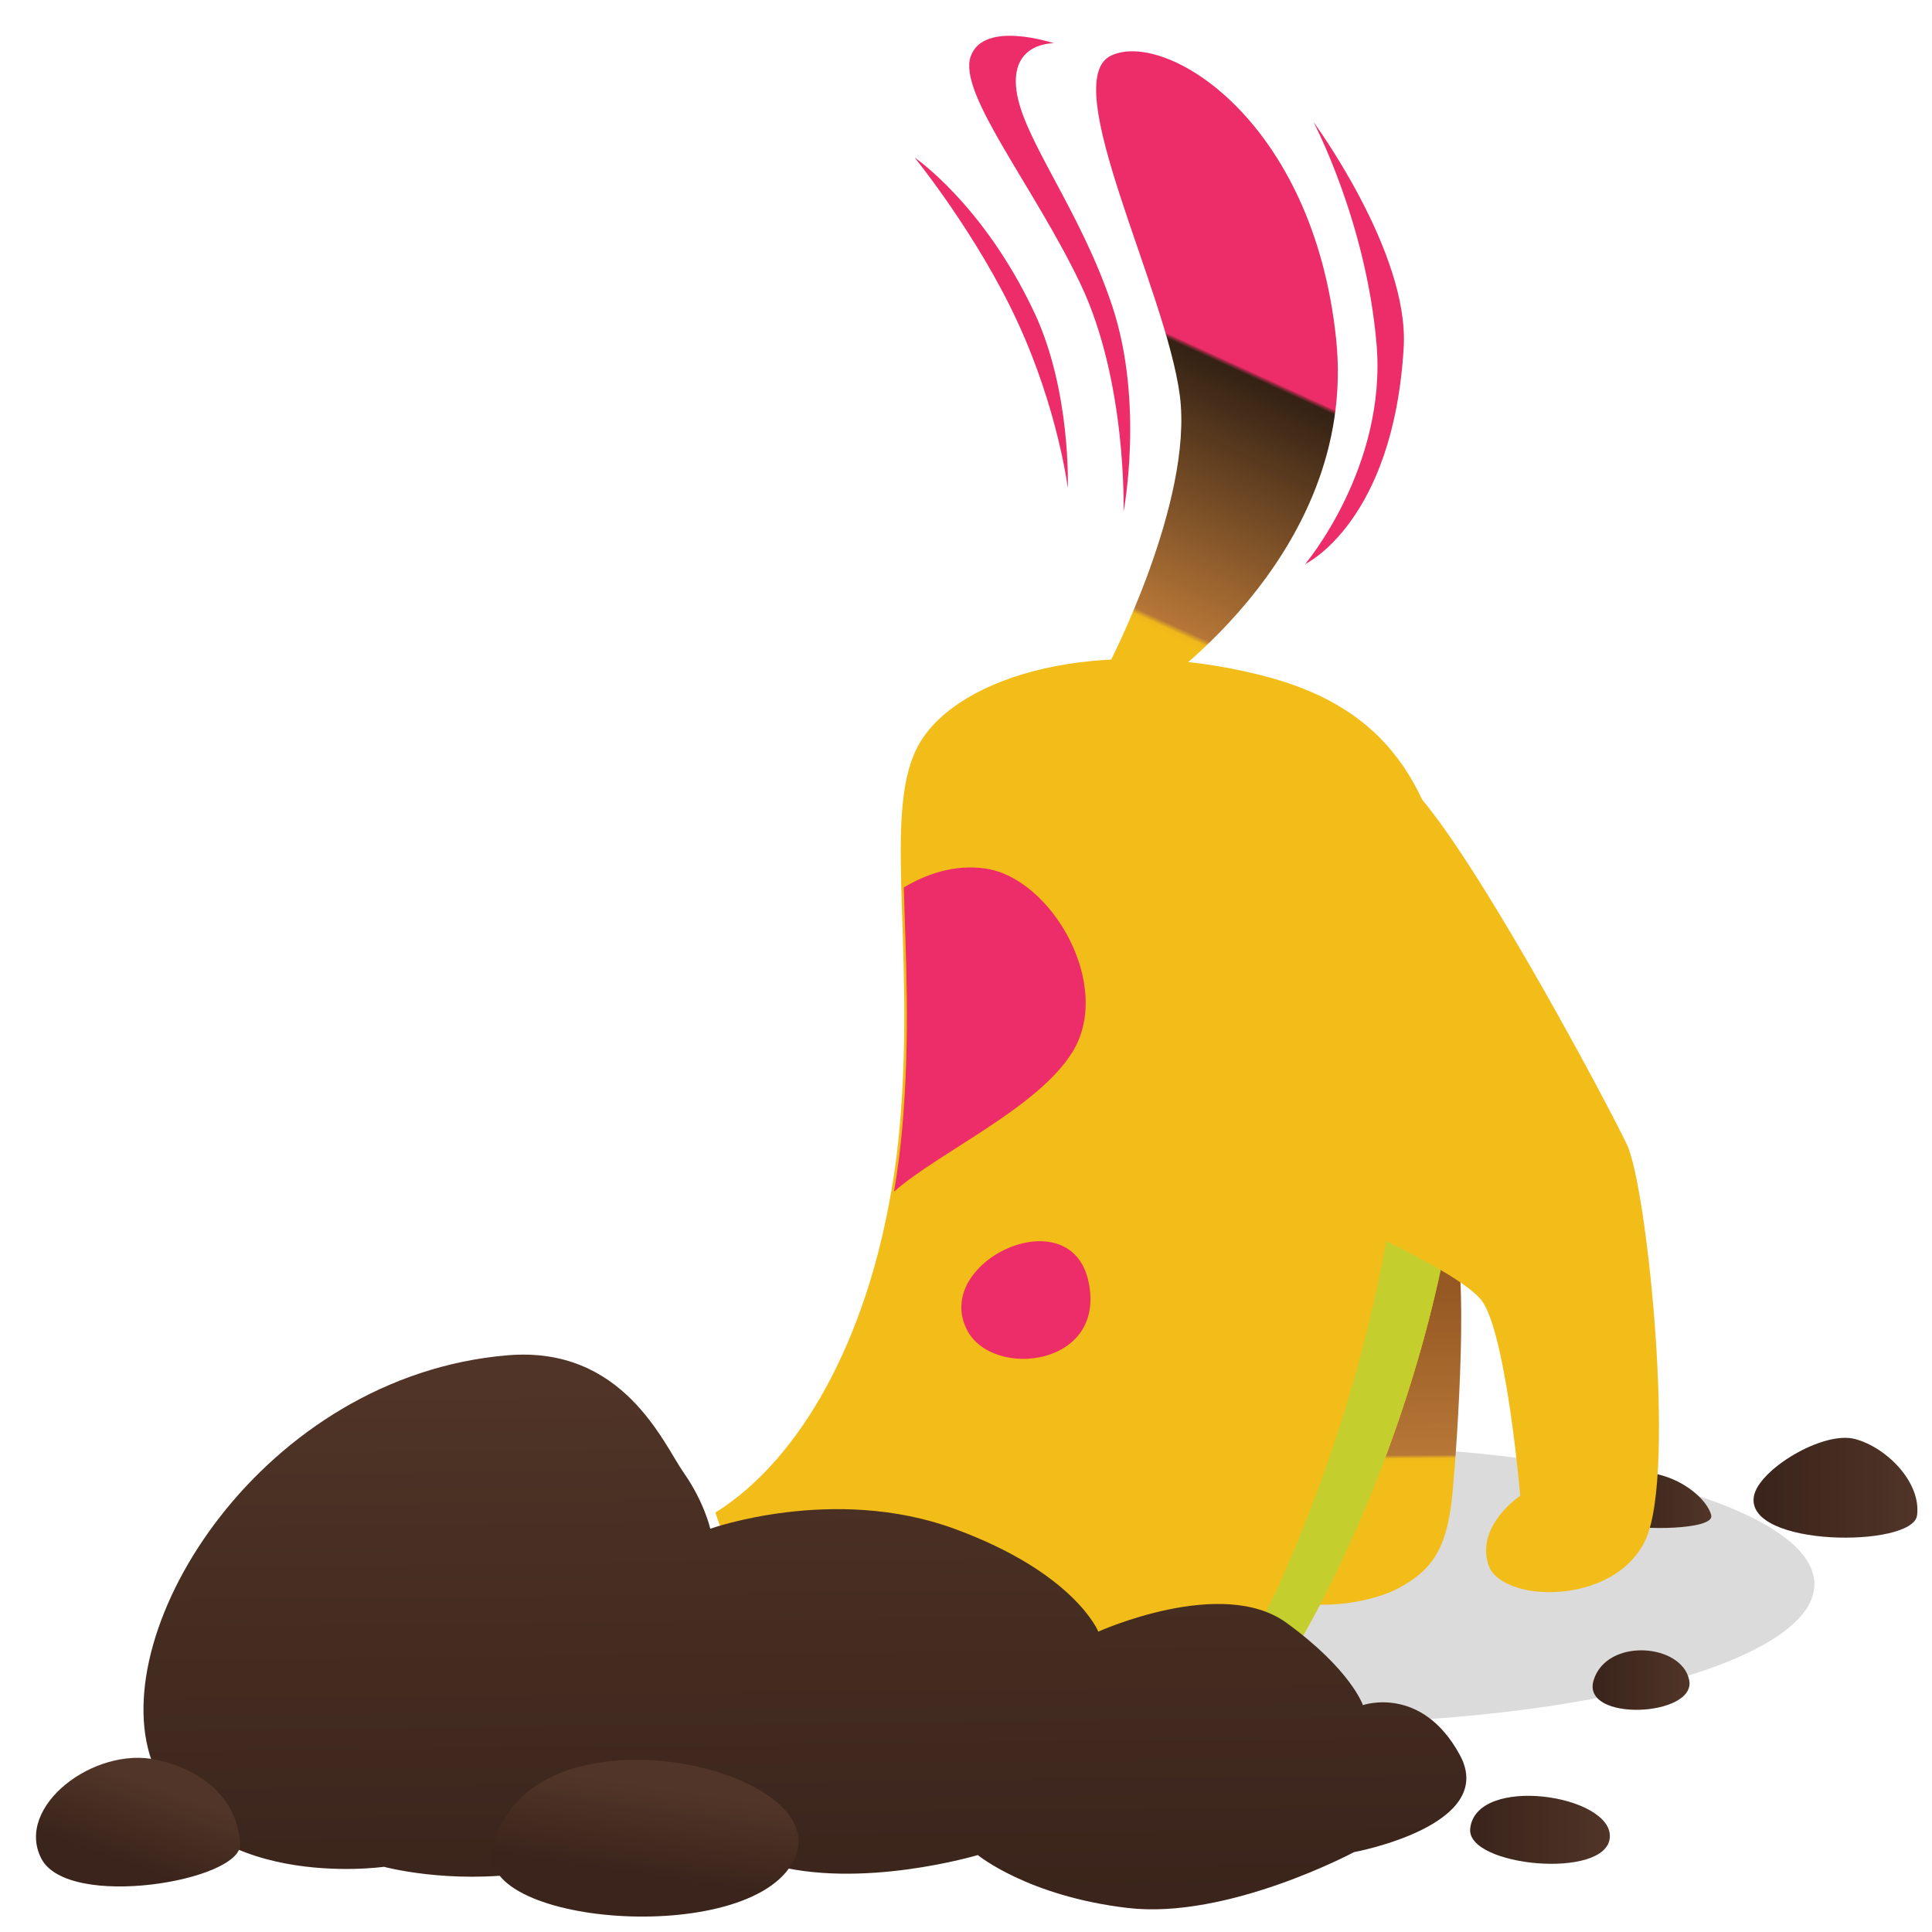
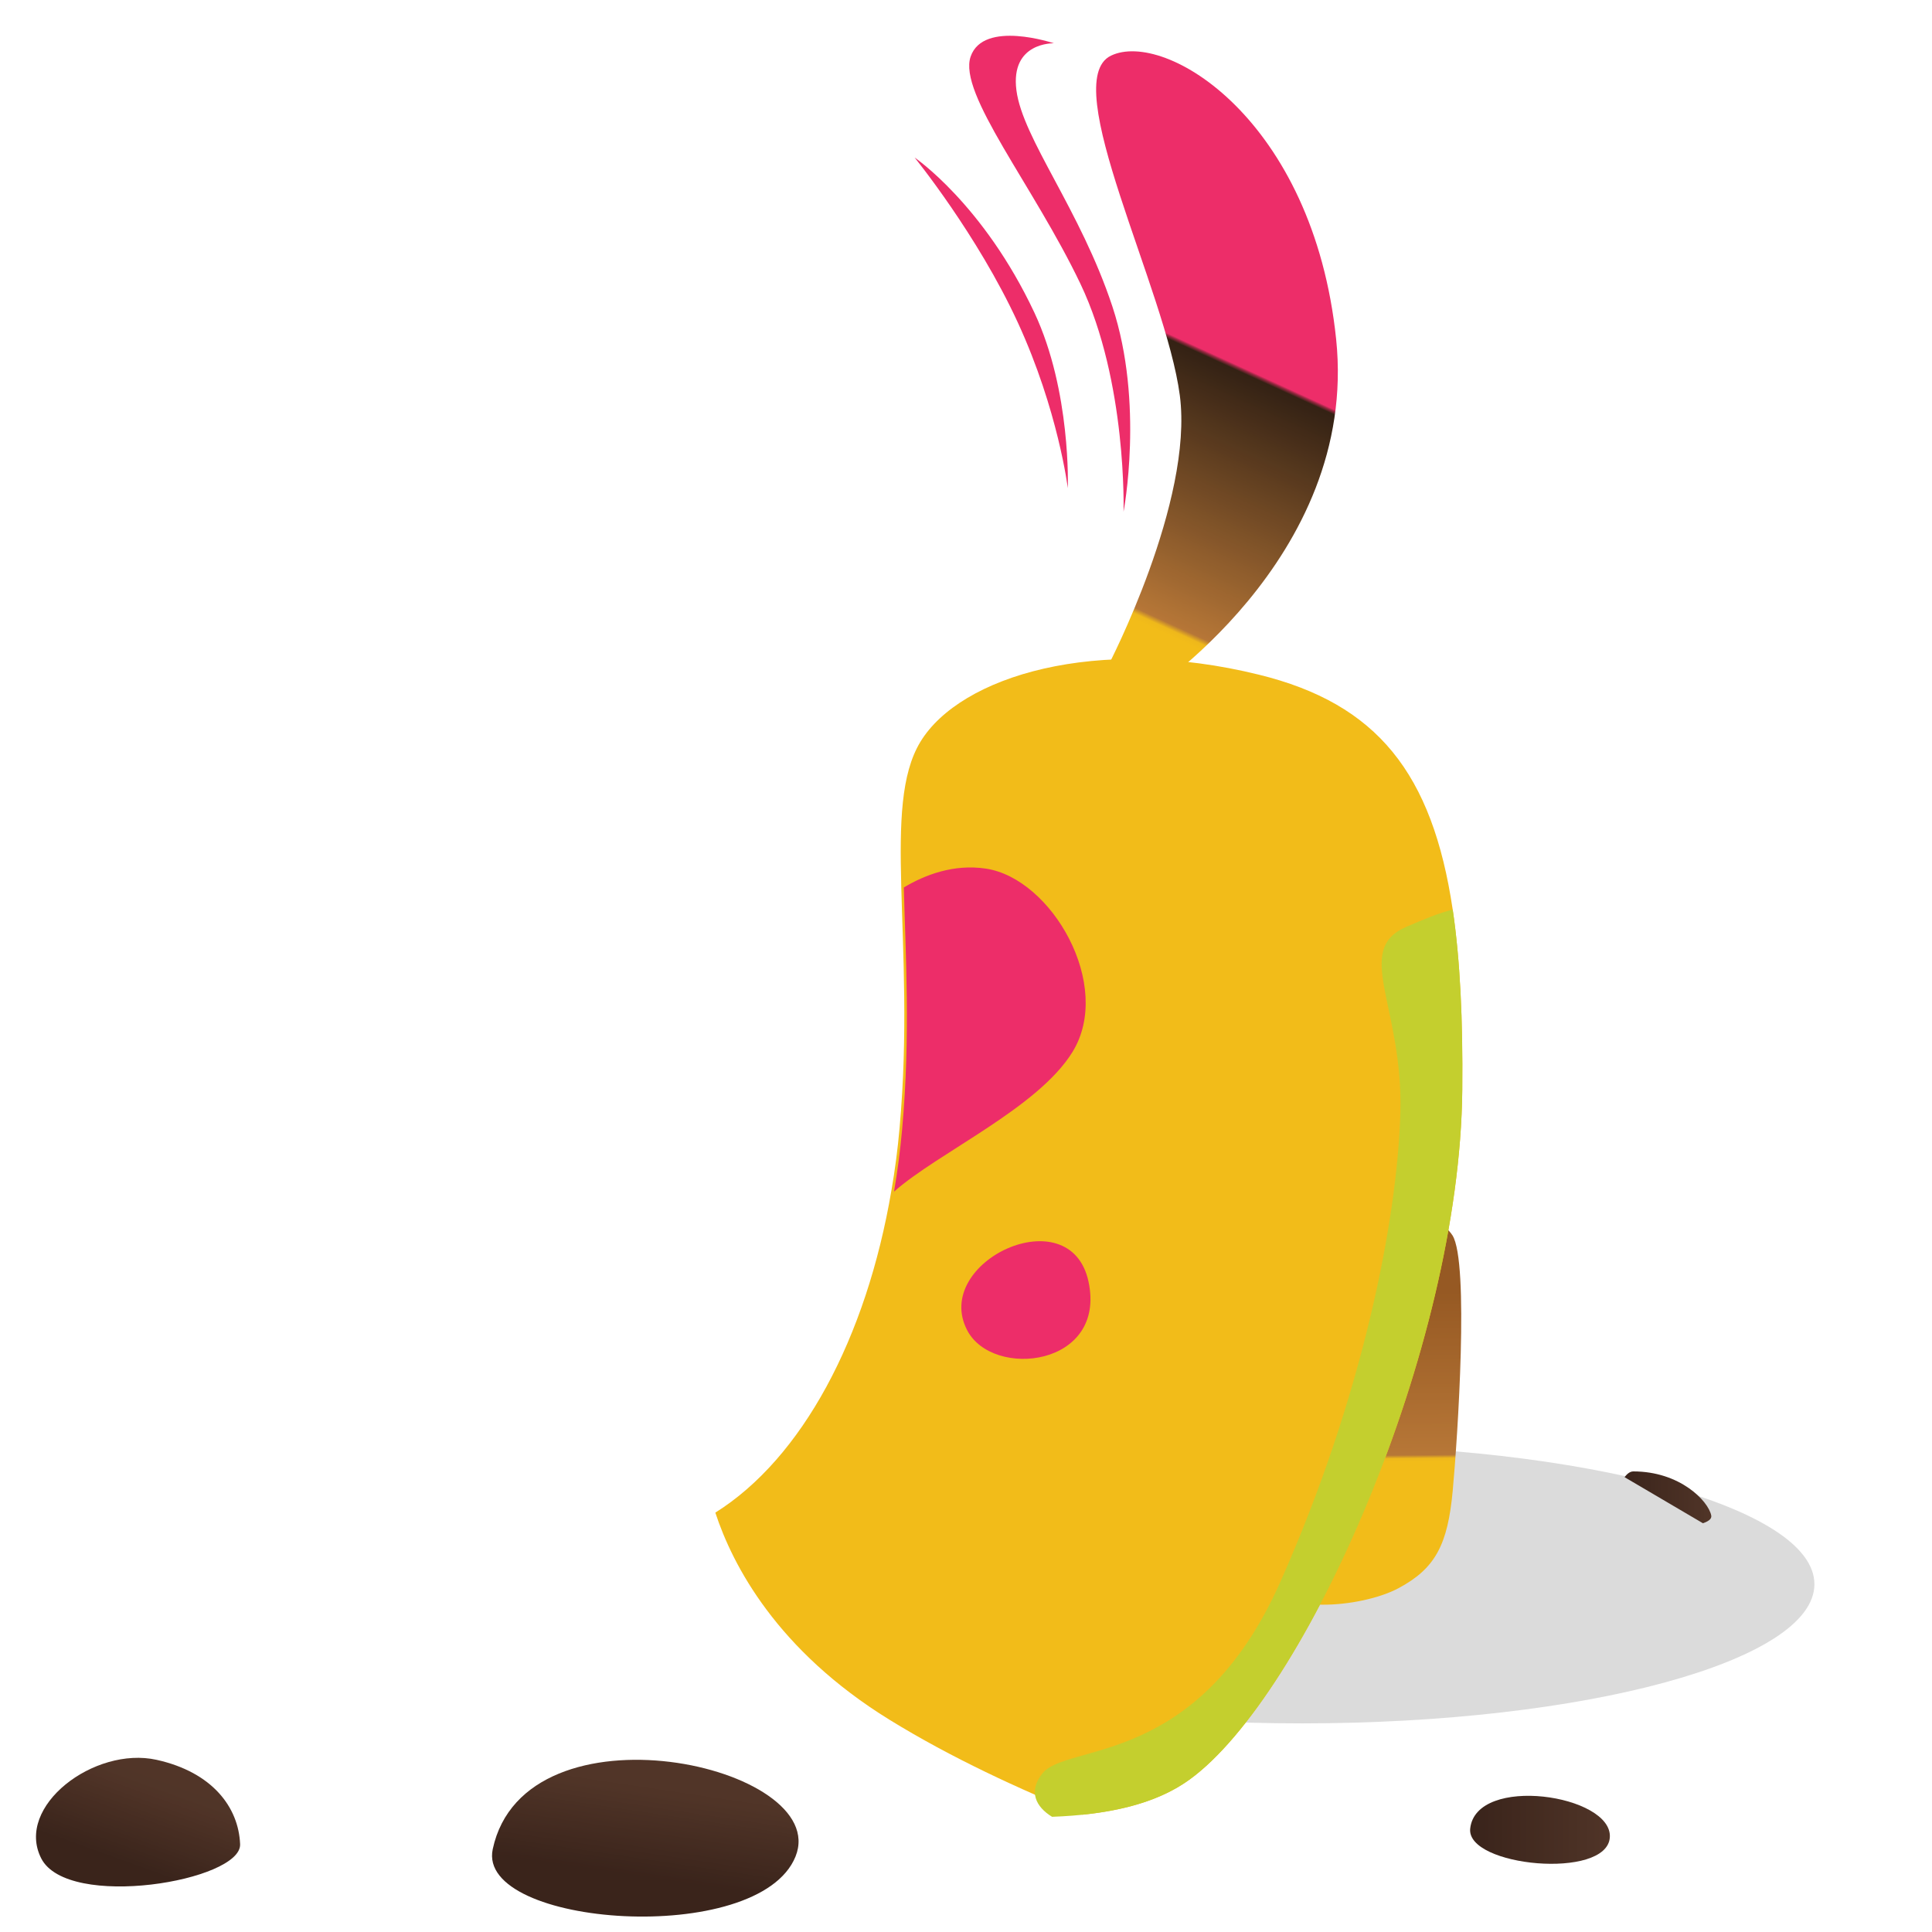
<svg xmlns="http://www.w3.org/2000/svg" width="1080" zoomAndPan="magnify" viewBox="0 0 810 810" height="1080" preserveAspectRatio="xMidYMid meet" version="1.0">
  <defs>
    <clipPath id="84e78607bb">
-       <path d="M 677 616.895 L 718 616.895 L 718 641 L 677 641 Z M 677 616.895 " clip-rule="nonzero" />
+       <path d="M 677 616.895 L 718 616.895 L 718 641 Z M 677 616.895 " clip-rule="nonzero" />
    </clipPath>
    <clipPath id="187e67f57b">
      <path d="M 684.789 616.895 C 704.246 616.895 716.219 629.223 717.449 635.387 C 718.68 641.547 686.637 641.547 680.477 639.082 C 674.312 636.617 678.625 616.895 684.789 616.895 Z M 684.789 616.895 " clip-rule="nonzero" />
    </clipPath>
    <clipPath id="6284c22ed2">
      <path d="M 684.789 616.895 C 704.246 616.895 716.219 629.223 717.449 635.387 C 718.68 641.547 686.637 641.547 680.477 639.082 C 674.312 636.617 678.625 616.895 684.789 616.895 " clip-rule="nonzero" />
    </clipPath>
    <linearGradient x1="-0.013" gradientTransform="matrix(40.001, 0, 0, 40.001, 677.482, 628.759)" y1="0" x2="1.021" gradientUnits="userSpaceOnUse" y2="0" id="93d096e9b9">
      <stop stop-opacity="1" stop-color="rgb(22.699%, 14.099%, 10.599%)" offset="0" />
      <stop stop-opacity="1" stop-color="rgb(22.852%, 14.252%, 10.751%)" offset="0.062" />
      <stop stop-opacity="1" stop-color="rgb(23.192%, 14.452%, 10.951%)" offset="0.094" />
      <stop stop-opacity="1" stop-color="rgb(23.564%, 14.622%, 10.999%)" offset="0.125" />
      <stop stop-opacity="1" stop-color="rgb(23.824%, 14.822%, 11.108%)" offset="0.156" />
      <stop stop-opacity="1" stop-color="rgb(23.997%, 14.996%, 11.31%)" offset="0.188" />
      <stop stop-opacity="1" stop-color="rgb(24.283%, 15.283%, 11.485%)" offset="0.219" />
      <stop stop-opacity="1" stop-color="rgb(24.657%, 15.585%, 11.685%)" offset="0.25" />
      <stop stop-opacity="1" stop-color="rgb(25.026%, 15.755%, 11.855%)" offset="0.281" />
      <stop stop-opacity="1" stop-color="rgb(25.354%, 15.955%, 12.054%)" offset="0.312" />
      <stop stop-opacity="1" stop-color="rgb(25.531%, 16.13%, 12.222%)" offset="0.344" />
      <stop stop-opacity="1" stop-color="rgb(25.749%, 16.35%, 12.373%)" offset="0.375" />
      <stop stop-opacity="1" stop-color="rgb(26.118%, 16.718%, 12.5%)" offset="0.406" />
      <stop stop-opacity="1" stop-color="rgb(26.489%, 16.899%, 12.689%)" offset="0.438" />
      <stop stop-opacity="1" stop-color="rgb(26.865%, 17.076%, 12.888%)" offset="0.469" />
      <stop stop-opacity="1" stop-color="rgb(27.077%, 17.276%, 12.9%)" offset="0.5" />
      <stop stop-opacity="1" stop-color="rgb(27.248%, 17.41%, 13.048%)" offset="0.531" />
      <stop stop-opacity="1" stop-color="rgb(27.548%, 17.694%, 13.248%)" offset="0.562" />
      <stop stop-opacity="1" stop-color="rgb(27.872%, 17.934%, 13.422%)" offset="0.594" />
      <stop stop-opacity="1" stop-color="rgb(28.232%, 18.109%, 13.622%)" offset="0.625" />
      <stop stop-opacity="1" stop-color="rgb(28.51%, 18.309%, 13.794%)" offset="0.656" />
      <stop stop-opacity="1" stop-color="rgb(28.679%, 18.478%, 13.994%)" offset="0.688" />
      <stop stop-opacity="1" stop-color="rgb(28.947%, 18.747%, 14.168%)" offset="0.719" />
      <stop stop-opacity="1" stop-color="rgb(29.324%, 19.067%, 14.368%)" offset="0.75" />
      <stop stop-opacity="1" stop-color="rgb(29.698%, 19.241%, 14.542%)" offset="0.781" />
      <stop stop-opacity="1" stop-color="rgb(30.042%, 19.443%, 14.742%)" offset="0.812" />
      <stop stop-opacity="1" stop-color="rgb(30.212%, 19.614%, 14.899%)" offset="0.844" />
      <stop stop-opacity="1" stop-color="rgb(30.415%, 19.815%, 14.9%)" offset="0.875" />
      <stop stop-opacity="1" stop-color="rgb(30.791%, 20.19%, 15.091%)" offset="0.906" />
      <stop stop-opacity="1" stop-color="rgb(31.161%, 20.389%, 15.289%)" offset="0.938" />
      <stop stop-opacity="1" stop-color="rgb(31.451%, 20.479%, 15.379%)" offset="0.969" />
      <stop stop-opacity="1" stop-color="rgb(31.653%, 20.653%, 15.552%)" offset="1" />
    </linearGradient>
    <clipPath id="52e19d4de4">
      <path d="M 508 494.652 L 612.934 494.652 L 612.934 672.926 L 508 672.926 Z M 508 494.652 " clip-rule="nonzero" />
    </clipPath>
    <clipPath id="78351e06ac">
      <path d="M 508.043 528.539 C 508.18 529.77 540.84 552.656 545.574 565.777 C 550.312 578.898 549.281 637.699 549.281 637.699 C 549.281 637.699 529.074 645.684 531.629 661.523 C 534.18 677.363 570.617 674.215 586.242 665.902 C 601.867 657.59 606.973 647.527 609.062 624.98 C 611.148 602.441 615.973 529.18 608.969 517.957 C 601.957 506.738 562.648 494.902 560.562 494.719 C 558.477 494.535 508.043 528.539 508.043 528.539 Z M 508.043 528.539 " clip-rule="nonzero" />
    </clipPath>
    <clipPath id="929730b10b">
      <path d="M 508.043 528.539 C 508.18 529.77 540.84 552.656 545.574 565.777 C 550.312 578.898 549.281 637.699 549.281 637.699 C 549.281 637.699 529.074 645.684 531.629 661.523 C 534.18 677.363 570.617 674.215 586.242 665.902 C 601.867 657.59 606.973 647.527 609.062 624.98 C 611.148 602.441 615.973 529.18 608.969 517.957 C 601.957 506.738 562.648 494.902 560.562 494.719 C 558.477 494.535 508.043 528.539 508.043 528.539 " clip-rule="nonzero" />
    </clipPath>
    <clipPath id="5a58a777bb">
      <path d="M 508.055 678.414 L 617.754 677.344 L 615.965 493.48 L 506.262 494.551 Z M 508.055 678.414 " clip-rule="nonzero" />
    </clipPath>
    <linearGradient x1="-0.891" gradientTransform="matrix(-0.669, -68.735, 68.735, -0.669, 561.046, 612.182)" y1="0" x2="1.717" gradientUnits="userSpaceOnUse" y2="0" id="74803896cc">
      <stop stop-opacity="1" stop-color="rgb(94.899%, 73.7%, 9.799%)" offset="0" />
      <stop stop-opacity="1" stop-color="rgb(94.899%, 73.7%, 9.799%)" offset="0.25" />
      <stop stop-opacity="1" stop-color="rgb(94.899%, 73.7%, 9.799%)" offset="0.312" />
      <stop stop-opacity="1" stop-color="rgb(94.899%, 73.7%, 9.799%)" offset="0.328" />
      <stop stop-opacity="1" stop-color="rgb(94.899%, 73.7%, 9.799%)" offset="0.336" />
      <stop stop-opacity="1" stop-color="rgb(94.205%, 72.902%, 10.147%)" offset="0.34" />
      <stop stop-opacity="1" stop-color="rgb(93.51%, 72.104%, 10.497%)" offset="0.344" />
      <stop stop-opacity="1" stop-color="rgb(82.454%, 59.399%, 16.045%)" offset="0.348" />
      <stop stop-opacity="1" stop-color="rgb(71.399%, 46.695%, 21.594%)" offset="0.352" />
      <stop stop-opacity="1" stop-color="rgb(71.399%, 46.504%, 21.404%)" offset="0.359" />
      <stop stop-opacity="1" stop-color="rgb(71.216%, 46.123%, 21.207%)" offset="0.367" />
      <stop stop-opacity="1" stop-color="rgb(70.842%, 45.917%, 21.025%)" offset="0.375" />
      <stop stop-opacity="1" stop-color="rgb(70.625%, 45.712%, 20.825%)" offset="0.383" />
      <stop stop-opacity="1" stop-color="rgb(70.419%, 45.332%, 20.799%)" offset="0.391" />
      <stop stop-opacity="1" stop-color="rgb(70.05%, 45.119%, 20.628%)" offset="0.398" />
      <stop stop-opacity="1" stop-color="rgb(69.829%, 44.939%, 20.428%)" offset="0.406" />
      <stop stop-opacity="1" stop-color="rgb(69.649%, 44.739%, 20.248%)" offset="0.414" />
      <stop stop-opacity="1" stop-color="rgb(69.307%, 44.557%, 20.049%)" offset="0.422" />
      <stop stop-opacity="1" stop-color="rgb(69.057%, 44.208%, 20%)" offset="0.426" />
      <stop stop-opacity="1" stop-color="rgb(68.999%, 43.999%, 20%)" offset="0.43" />
      <stop stop-opacity="1" stop-color="rgb(68.852%, 43.948%, 19.852%)" offset="0.438" />
      <stop stop-opacity="1" stop-color="rgb(68.515%, 43.762%, 19.652%)" offset="0.445" />
      <stop stop-opacity="1" stop-color="rgb(68.262%, 43.434%, 19.472%)" offset="0.453" />
      <stop stop-opacity="1" stop-color="rgb(68.08%, 43.172%, 19.27%)" offset="0.461" />
      <stop stop-opacity="1" stop-color="rgb(67.787%, 42.975%, 19.073%)" offset="0.469" />
      <stop stop-opacity="1" stop-color="rgb(67.432%, 42.682%, 18.874%)" offset="0.477" />
      <stop stop-opacity="1" stop-color="rgb(67.174%, 42.456%, 18.799%)" offset="0.484" />
      <stop stop-opacity="1" stop-color="rgb(66.994%, 42.294%, 18.694%)" offset="0.492" />
      <stop stop-opacity="1" stop-color="rgb(66.698%, 42.094%, 18.494%)" offset="0.5" />
      <stop stop-opacity="1" stop-color="rgb(66.403%, 41.901%, 18.3%)" offset="0.508" />
      <stop stop-opacity="1" stop-color="rgb(66.197%, 41.6%, 18.1%)" offset="0.512" />
      <stop stop-opacity="1" stop-color="rgb(66.096%, 41.397%, 17.999%)" offset="0.516" />
      <stop stop-opacity="1" stop-color="rgb(65.906%, 41.298%, 17.908%)" offset="0.523" />
      <stop stop-opacity="1" stop-color="rgb(65.607%, 41.116%, 17.708%)" offset="0.531" />
      <stop stop-opacity="1" stop-color="rgb(65.427%, 40.843%, 17.599%)" offset="0.539" />
      <stop stop-opacity="1" stop-color="rgb(65.163%, 40.526%, 17.552%)" offset="0.547" />
      <stop stop-opacity="1" stop-color="rgb(64.836%, 40.338%, 17.401%)" offset="0.555" />
      <stop stop-opacity="1" stop-color="rgb(64.63%, 40.138%, 17.23%)" offset="0.562" />
      <stop stop-opacity="1" stop-color="rgb(64.371%, 39.94%, 17.03%)" offset="0.57" />
      <stop stop-opacity="1" stop-color="rgb(63.989%, 39.69%, 16.899%)" offset="0.578" />
      <stop stop-opacity="1" stop-color="rgb(63.649%, 39.349%, 16.858%)" offset="0.586" />
      <stop stop-opacity="1" stop-color="rgb(63.464%, 39.165%, 16.658%)" offset="0.594" />
      <stop stop-opacity="1" stop-color="rgb(63.217%, 38.918%, 16.452%)" offset="0.598" />
      <stop stop-opacity="1" stop-color="rgb(63.007%, 38.707%, 16.406%)" offset="0.602" />
      <stop stop-opacity="1" stop-color="rgb(62.852%, 38.553%, 16.252%)" offset="0.609" />
      <stop stop-opacity="1" stop-color="rgb(62.679%, 38.371%, 16.072%)" offset="0.617" />
      <stop stop-opacity="1" stop-color="rgb(62.511%, 38.171%, 15.872%)" offset="0.625" />
      <stop stop-opacity="1" stop-color="rgb(62.181%, 37.99%, 15.7%)" offset="0.633" />
      <stop stop-opacity="1" stop-color="rgb(61.975%, 37.772%, 15.675%)" offset="0.637" />
      <stop stop-opacity="1" stop-color="rgb(61.952%, 37.564%, 15.652%)" offset="0.641" />
      <stop stop-opacity="1" stop-color="rgb(61.761%, 37.431%, 15.475%)" offset="0.648" />
      <stop stop-opacity="1" stop-color="rgb(61.386%, 37.294%, 15.295%)" offset="0.656" />
      <stop stop-opacity="1" stop-color="rgb(61.2%, 37.1%, 15.1%)" offset="0.664" />
      <stop stop-opacity="1" stop-color="rgb(61.014%, 36.719%, 14.903%)" offset="0.672" />
      <stop stop-opacity="1" stop-color="rgb(60.638%, 36.514%, 14.899%)" offset="0.68" />
      <stop stop-opacity="1" stop-color="rgb(60.423%, 36.308%, 14.709%)" offset="0.688" />
      <stop stop-opacity="1" stop-color="rgb(60.217%, 36.108%, 14.51%)" offset="0.695" />
      <stop stop-opacity="1" stop-color="rgb(59.845%, 35.927%, 14.326%)" offset="0.703" />
      <stop stop-opacity="1" stop-color="rgb(59.465%, 35.565%, 14.127%)" offset="0.711" />
      <stop stop-opacity="1" stop-color="rgb(59.236%, 35.336%, 13.947%)" offset="0.719" />
      <stop stop-opacity="1" stop-color="rgb(59.035%, 35.135%, 13.747%)" offset="0.727" />
      <stop stop-opacity="1" stop-color="rgb(58.835%, 34.935%, 13.699%)" offset="0.734" />
      <stop stop-opacity="1" stop-color="rgb(58.8%, 34.9%, 13.699%)" offset="0.75" />
      <stop stop-opacity="1" stop-color="rgb(58.8%, 34.9%, 13.699%)" offset="1" />
    </linearGradient>
    <clipPath id="acc4b4fec3">
-       <path d="M 60 567.539 L 614.906 567.539 L 614.906 800.965 L 60 800.965 Z M 60 567.539 " clip-rule="nonzero" />
-     </clipPath>
+       </clipPath>
    <clipPath id="b1778db8de">
      <path d="M 212.746 568.215 C 261.328 564.117 278.066 605.188 286.695 617.512 C 295.32 629.836 297.785 640.93 297.785 640.93 C 297.785 640.93 349.551 622.441 400.082 640.93 C 450.617 659.414 460.473 684.066 460.473 684.066 C 460.473 684.066 512.238 660.652 539.355 680.367 C 566.469 700.09 571.398 714.879 571.398 714.879 C 571.398 714.879 596.051 706.254 612.07 735.832 C 628.094 765.41 567.703 776.504 567.703 776.504 C 567.703 776.504 514.703 804.855 472.801 799.922 C 430.895 794.992 409.941 777.738 409.941 777.738 C 409.941 777.738 360.641 792.527 322.438 781.434 C 284.23 770.344 276.836 756.785 276.836 756.785 C 276.836 756.785 254.648 780.203 221.371 785.133 C 188.094 790.059 160.98 782.664 160.98 782.664 C 160.98 782.664 83.332 793.758 63.613 738.293 C 43.891 682.836 110.449 576.84 212.746 568.215 Z M 212.746 568.215 " clip-rule="nonzero" />
    </clipPath>
    <clipPath id="5a54452053">
      <path d="M 212.746 568.215 C 261.328 564.117 278.066 605.188 286.695 617.512 C 295.32 629.836 297.785 640.93 297.785 640.93 C 297.785 640.93 349.551 622.441 400.082 640.93 C 450.617 659.414 460.473 684.066 460.473 684.066 C 460.473 684.066 512.238 660.652 539.355 680.367 C 566.469 700.09 571.398 714.879 571.398 714.879 C 571.398 714.879 596.051 706.254 612.07 735.832 C 628.094 765.41 567.703 776.504 567.703 776.504 C 567.703 776.504 514.703 804.855 472.801 799.922 C 430.895 794.992 409.941 777.738 409.941 777.738 C 409.941 777.738 360.641 792.527 322.438 781.434 C 284.23 770.344 276.836 756.785 276.836 756.785 C 276.836 756.785 254.648 780.203 221.371 785.133 C 188.094 790.059 160.98 782.664 160.98 782.664 C 160.98 782.664 83.332 793.758 63.613 738.293 C 43.891 682.836 110.449 576.84 212.746 568.215 " clip-rule="nonzero" />
    </clipPath>
    <clipPath id="80d8a0f672">
      <path d="M 43.949 809.238 L 630.434 803.512 L 628.039 558.41 L 41.555 564.141 Z M 43.949 809.238 " clip-rule="nonzero" />
    </clipPath>
    <linearGradient x1="-0.007" gradientTransform="matrix(-2.294, -235.13, 235.13, -2.294, 338.151, 801.914)" y1="0" x2="1.008" gradientUnits="userSpaceOnUse" y2="0" id="6de0425eb9">
      <stop stop-opacity="1" stop-color="rgb(22.699%, 14.099%, 10.599%)" offset="0" />
      <stop stop-opacity="1" stop-color="rgb(22.765%, 14.165%, 10.599%)" offset="0.031" />
      <stop stop-opacity="1" stop-color="rgb(22.964%, 14.365%, 10.657%)" offset="0.062" />
      <stop stop-opacity="1" stop-color="rgb(23.154%, 14.554%, 10.857%)" offset="0.094" />
      <stop stop-opacity="1" stop-color="rgb(23.306%, 14.706%, 10.999%)" offset="0.109" />
      <stop stop-opacity="1" stop-color="rgb(23.503%, 14.851%, 11.05%)" offset="0.125" />
      <stop stop-opacity="1" stop-color="rgb(23.796%, 14.944%, 11.25%)" offset="0.156" />
      <stop stop-opacity="1" stop-color="rgb(24.146%, 15.146%, 11.436%)" offset="0.188" />
      <stop stop-opacity="1" stop-color="rgb(24.333%, 15.334%, 11.636%)" offset="0.219" />
      <stop stop-opacity="1" stop-color="rgb(24.466%, 15.465%, 11.8%)" offset="0.234" />
      <stop stop-opacity="1" stop-color="rgb(24.663%, 15.631%, 11.8%)" offset="0.25" />
      <stop stop-opacity="1" stop-color="rgb(24.858%, 15.7%, 11.8%)" offset="0.266" />
      <stop stop-opacity="1" stop-color="rgb(25.055%, 15.726%, 11.826%)" offset="0.281" />
      <stop stop-opacity="1" stop-color="rgb(25.325%, 15.942%, 12.025%)" offset="0.312" />
      <stop stop-opacity="1" stop-color="rgb(25.513%, 16.316%, 12.21%)" offset="0.344" />
      <stop stop-opacity="1" stop-color="rgb(25.624%, 16.499%, 12.294%)" offset="0.359" />
      <stop stop-opacity="1" stop-color="rgb(25.821%, 16.51%, 12.433%)" offset="0.375" />
      <stop stop-opacity="1" stop-color="rgb(26.018%, 16.618%, 12.5%)" offset="0.391" />
      <stop stop-opacity="1" stop-color="rgb(26.215%, 16.808%, 12.5%)" offset="0.406" />
      <stop stop-opacity="1" stop-color="rgb(26.503%, 16.899%, 12.5%)" offset="0.438" />
      <stop stop-opacity="1" stop-color="rgb(26.697%, 17.093%, 12.692%)" offset="0.469" />
      <stop stop-opacity="1" stop-color="rgb(26.889%, 17.293%, 12.892%)" offset="0.5" />
      <stop stop-opacity="1" stop-color="rgb(27.177%, 17.365%, 12.988%)" offset="0.516" />
      <stop stop-opacity="1" stop-color="rgb(27.374%, 17.505%, 13.174%)" offset="0.531" />
      <stop stop-opacity="1" stop-color="rgb(27.618%, 17.589%, 13.286%)" offset="0.562" />
      <stop stop-opacity="1" stop-color="rgb(27.782%, 17.772%, 13.472%)" offset="0.594" />
      <stop stop-opacity="1" stop-color="rgb(27.87%, 18.044%, 13.672%)" offset="0.609" />
      <stop stop-opacity="1" stop-color="rgb(28.04%, 18.24%, 13.699%)" offset="0.625" />
      <stop stop-opacity="1" stop-color="rgb(28.236%, 18.369%, 13.699%)" offset="0.641" />
      <stop stop-opacity="1" stop-color="rgb(28.433%, 18.399%, 13.699%)" offset="0.656" />
      <stop stop-opacity="1" stop-color="rgb(28.723%, 18.556%, 13.857%)" offset="0.688" />
      <stop stop-opacity="1" stop-color="rgb(29.109%, 18.756%, 14.056%)" offset="0.719" />
      <stop stop-opacity="1" stop-color="rgb(29.352%, 18.948%, 14.249%)" offset="0.75" />
      <stop stop-opacity="1" stop-color="rgb(29.544%, 19.148%, 14.449%)" offset="0.781" />
      <stop stop-opacity="1" stop-color="rgb(29.883%, 19.336%, 14.636%)" offset="0.812" />
      <stop stop-opacity="1" stop-color="rgb(30.269%, 19.537%, 14.836%)" offset="0.844" />
      <stop stop-opacity="1" stop-color="rgb(30.531%, 19.728%, 14.899%)" offset="0.875" />
      <stop stop-opacity="1" stop-color="rgb(30.626%, 19.955%, 14.926%)" offset="0.891" />
      <stop stop-opacity="1" stop-color="rgb(30.751%, 20.152%, 15.051%)" offset="0.906" />
      <stop stop-opacity="1" stop-color="rgb(31.042%, 20.325%, 15.225%)" offset="0.938" />
      <stop stop-opacity="1" stop-color="rgb(31.374%, 20.454%, 15.355%)" offset="0.969" />
      <stop stop-opacity="1" stop-color="rgb(31.609%, 20.609%, 15.509%)" offset="1" />
    </linearGradient>
    <clipPath id="d1bc212c2b">
      <path d="M 206.164 737 L 335 737 L 335 803.535 L 206.164 803.535 Z M 206.164 737 " clip-rule="nonzero" />
    </clipPath>
    <clipPath id="1d7b115213">
      <path d="M 206.582 775.27 C 199.625 807.836 318.121 816.562 333.527 778.352 C 348.934 740.145 220.141 711.797 206.582 775.27 Z M 206.582 775.27 " clip-rule="nonzero" />
    </clipPath>
    <clipPath id="55e4d46956">
      <path d="M 206.582 775.27 C 199.625 807.836 318.121 816.562 333.527 778.352 C 348.934 740.145 220.141 711.797 206.582 775.27 " clip-rule="nonzero" />
    </clipPath>
    <clipPath id="a99494814d">
      <path d="M 186.168 801.516 L 345.648 825.438 L 362.391 713.816 L 202.91 689.895 Z M 186.168 801.516 " clip-rule="nonzero" />
    </clipPath>
    <linearGradient x1="-0.668" gradientTransform="matrix(5.546, -36.975, 36.975, 5.546, 268.662, 787.664)" y1="0" x2="1.606" gradientUnits="userSpaceOnUse" y2="0" id="8399232736">
      <stop stop-opacity="1" stop-color="rgb(22.699%, 14.099%, 10.599%)" offset="0" />
      <stop stop-opacity="1" stop-color="rgb(22.699%, 14.099%, 10.599%)" offset="0.25" />
      <stop stop-opacity="1" stop-color="rgb(22.699%, 14.099%, 10.599%)" offset="0.281" />
      <stop stop-opacity="1" stop-color="rgb(22.699%, 14.099%, 10.599%)" offset="0.297" />
      <stop stop-opacity="1" stop-color="rgb(22.801%, 14.099%, 10.599%)" offset="0.305" />
      <stop stop-opacity="1" stop-color="rgb(23.001%, 14.149%, 10.649%)" offset="0.312" />
      <stop stop-opacity="1" stop-color="rgb(23.242%, 14.349%, 10.849%)" offset="0.328" />
      <stop stop-opacity="1" stop-color="rgb(23.442%, 14.59%, 10.999%)" offset="0.336" />
      <stop stop-opacity="1" stop-color="rgb(23.543%, 14.79%, 11.043%)" offset="0.344" />
      <stop stop-opacity="1" stop-color="rgb(23.743%, 14.899%, 11.243%)" offset="0.359" />
      <stop stop-opacity="1" stop-color="rgb(24.004%, 15.002%, 11.4%)" offset="0.367" />
      <stop stop-opacity="1" stop-color="rgb(24.203%, 15.204%, 11.4%)" offset="0.375" />
      <stop stop-opacity="1" stop-color="rgb(24.445%, 15.445%, 11.545%)" offset="0.391" />
      <stop stop-opacity="1" stop-color="rgb(24.738%, 15.645%, 11.745%)" offset="0.398" />
      <stop stop-opacity="1" stop-color="rgb(24.992%, 15.7%, 11.8%)" offset="0.406" />
      <stop stop-opacity="1" stop-color="rgb(25.258%, 15.858%, 11.958%)" offset="0.422" />
      <stop stop-opacity="1" stop-color="rgb(25.511%, 16.112%, 12.158%)" offset="0.438" />
      <stop stop-opacity="1" stop-color="rgb(25.752%, 16.353%, 12.309%)" offset="0.453" />
      <stop stop-opacity="1" stop-color="rgb(26.007%, 16.499%, 12.46%)" offset="0.461" />
      <stop stop-opacity="1" stop-color="rgb(26.207%, 16.565%, 12.5%)" offset="0.469" />
      <stop stop-opacity="1" stop-color="rgb(26.459%, 16.765%, 12.66%)" offset="0.484" />
      <stop stop-opacity="1" stop-color="rgb(26.66%, 17.006%, 12.86%)" offset="0.492" />
      <stop stop-opacity="1" stop-color="rgb(26.753%, 17.206%, 12.9%)" offset="0.5" />
      <stop stop-opacity="1" stop-color="rgb(26.953%, 17.299%, 12.9%)" offset="0.516" />
      <stop stop-opacity="1" stop-color="rgb(27.22%, 17.389%, 13.02%)" offset="0.523" />
      <stop stop-opacity="1" stop-color="rgb(27.47%, 17.54%, 13.22%)" offset="0.531" />
      <stop stop-opacity="1" stop-color="rgb(27.701%, 17.761%, 13.3%)" offset="0.547" />
      <stop stop-opacity="1" stop-color="rgb(27.908%, 17.961%, 13.408%)" offset="0.555" />
      <stop stop-opacity="1" stop-color="rgb(28.108%, 18.056%, 13.608%)" offset="0.562" />
      <stop stop-opacity="1" stop-color="rgb(28.371%, 18.256%, 13.699%)" offset="0.578" />
      <stop stop-opacity="1" stop-color="rgb(28.571%, 18.399%, 13.821%)" offset="0.586" />
      <stop stop-opacity="1" stop-color="rgb(28.668%, 18.468%, 14.021%)" offset="0.594" />
      <stop stop-opacity="1" stop-color="rgb(28.868%, 18.668%, 14.099%)" offset="0.609" />
      <stop stop-opacity="1" stop-color="rgb(29.109%, 18.909%, 14.209%)" offset="0.617" />
      <stop stop-opacity="1" stop-color="rgb(29.309%, 19.109%, 14.409%)" offset="0.625" />
      <stop stop-opacity="1" stop-color="rgb(29.576%, 19.199%, 14.499%)" offset="0.641" />
      <stop stop-opacity="1" stop-color="rgb(29.9%, 19.322%, 14.622%)" offset="0.648" />
      <stop stop-opacity="1" stop-color="rgb(30.122%, 19.524%, 14.822%)" offset="0.656" />
      <stop stop-opacity="1" stop-color="rgb(30.363%, 19.765%, 14.899%)" offset="0.672" />
      <stop stop-opacity="1" stop-color="rgb(30.649%, 19.965%, 14.983%)" offset="0.688" />
      <stop stop-opacity="1" stop-color="rgb(30.884%, 20.178%, 15.184%)" offset="0.703" />
      <stop stop-opacity="1" stop-color="rgb(31.125%, 20.378%, 15.3%)" offset="0.711" />
      <stop stop-opacity="1" stop-color="rgb(31.36%, 20.435%, 15.335%)" offset="0.719" />
      <stop stop-opacity="1" stop-color="rgb(31.635%, 20.634%, 15.535%)" offset="0.75" />
      <stop stop-opacity="1" stop-color="rgb(31.799%, 20.799%, 15.7%)" offset="1" />
    </linearGradient>
    <clipPath id="c7a066306d">
      <path d="M 15.086 736.945 L 100.777 736.945 L 100.777 791 L 15.086 791 Z M 15.086 736.945 " clip-rule="nonzero" />
    </clipPath>
    <clipPath id="2914491753">
      <path d="M 65.648 737.812 C 89.121 743.016 100.051 757.801 100.668 773.195 C 101.285 788.586 28.359 800.934 17.277 779.121 C 6.188 757.316 39.531 732.023 65.648 737.812 Z M 65.648 737.812 " clip-rule="nonzero" />
    </clipPath>
    <clipPath id="5ff5dc070a">
      <path d="M 65.648 737.812 C 89.121 743.016 100.051 757.801 100.668 773.195 C 101.285 788.586 28.359 800.934 17.277 779.121 C 6.188 757.316 39.531 732.023 65.648 737.812 " clip-rule="nonzero" />
    </clipPath>
    <clipPath id="b844eb6bdb">
      <path d="M -7.039 792.887 L 91.223 828.609 L 123.41 740.066 L 25.148 704.344 Z M -7.039 792.887 " clip-rule="nonzero" />
    </clipPath>
    <linearGradient x1="-0.581" gradientTransform="matrix(12.068, -33.195, 33.195, 12.068, 53.223, 783.134)" y1="0" x2="1.689" gradientUnits="userSpaceOnUse" y2="0" id="dcc0b2534b">
      <stop stop-opacity="1" stop-color="rgb(22.699%, 14.099%, 10.599%)" offset="0" />
      <stop stop-opacity="1" stop-color="rgb(22.699%, 14.099%, 10.599%)" offset="0.25" />
      <stop stop-opacity="1" stop-color="rgb(22.816%, 14.217%, 10.716%)" offset="0.281" />
      <stop stop-opacity="1" stop-color="rgb(23.106%, 14.507%, 10.916%)" offset="0.297" />
      <stop stop-opacity="1" stop-color="rgb(23.451%, 14.789%, 11.061%)" offset="0.312" />
      <stop stop-opacity="1" stop-color="rgb(23.79%, 14.928%, 11.263%)" offset="0.328" />
      <stop stop-opacity="1" stop-color="rgb(24.123%, 15.123%, 11.4%)" offset="0.344" />
      <stop stop-opacity="1" stop-color="rgb(24.466%, 15.466%, 11.571%)" offset="0.359" />
      <stop stop-opacity="1" stop-color="rgb(24.811%, 15.671%, 11.771%)" offset="0.375" />
      <stop stop-opacity="1" stop-color="rgb(25.145%, 15.805%, 11.905%)" offset="0.391" />
      <stop stop-opacity="1" stop-color="rgb(25.482%, 16.083%, 12.163%)" offset="0.406" />
      <stop stop-opacity="1" stop-color="rgb(25.827%, 16.428%, 12.407%)" offset="0.422" />
      <stop stop-opacity="1" stop-color="rgb(26.169%, 16.75%, 12.518%)" offset="0.438" />
      <stop stop-opacity="1" stop-color="rgb(26.514%, 16.899%, 12.714%)" offset="0.453" />
      <stop stop-opacity="1" stop-color="rgb(26.857%, 17.061%, 12.895%)" offset="0.469" />
      <stop stop-opacity="1" stop-color="rgb(27.19%, 17.357%, 13.028%)" offset="0.484" />
      <stop stop-opacity="1" stop-color="rgb(27.502%, 17.545%, 13.228%)" offset="0.5" />
      <stop stop-opacity="1" stop-color="rgb(27.798%, 17.673%, 13.373%)" offset="0.516" />
      <stop stop-opacity="1" stop-color="rgb(28.111%, 17.912%, 13.573%)" offset="0.531" />
      <stop stop-opacity="1" stop-color="rgb(28.444%, 18.245%, 13.705%)" offset="0.547" />
      <stop stop-opacity="1" stop-color="rgb(28.789%, 18.588%, 13.889%)" offset="0.562" />
      <stop stop-opacity="1" stop-color="rgb(29.132%, 18.782%, 14.082%)" offset="0.578" />
      <stop stop-opacity="1" stop-color="rgb(29.474%, 18.922%, 14.223%)" offset="0.594" />
      <stop stop-opacity="1" stop-color="rgb(29.819%, 19.218%, 14.519%)" offset="0.609" />
      <stop stop-opacity="1" stop-color="rgb(30.156%, 19.495%, 14.793%)" offset="0.625" />
      <stop stop-opacity="1" stop-color="rgb(30.49%, 19.629%, 14.928%)" offset="0.641" />
      <stop stop-opacity="1" stop-color="rgb(30.829%, 19.835%, 15.129%)" offset="0.656" />
      <stop stop-opacity="1" stop-color="rgb(31%, 20.178%, 15.3%)" offset="0.672" />
      <stop stop-opacity="1" stop-color="rgb(31.139%, 20.511%, 15.439%)" offset="0.688" />
      <stop stop-opacity="1" stop-color="rgb(31.409%, 20.738%, 15.639%)" offset="0.719" />
      <stop stop-opacity="1" stop-color="rgb(31.625%, 20.799%, 15.7%)" offset="0.75" />
      <stop stop-opacity="1" stop-color="rgb(31.755%, 20.799%, 15.7%)" offset="1" />
    </linearGradient>
    <clipPath id="53a919bb50">
      <path d="M 616 752.703 L 674.984 752.703 L 674.984 782 L 616 782 Z M 616 752.703 " clip-rule="nonzero" />
    </clipPath>
    <clipPath id="7146f95f11">
      <path d="M 616.387 766.645 C 614.664 782.586 673.695 788.215 674.926 770.344 C 676.164 752.473 618.848 743.844 616.387 766.645 Z M 616.387 766.645 " clip-rule="nonzero" />
    </clipPath>
    <clipPath id="82007f2116">
      <path d="M 616.387 766.645 C 614.664 782.586 673.695 788.215 674.926 770.344 C 676.164 752.473 618.848 743.844 616.387 766.645 " clip-rule="nonzero" />
    </clipPath>
    <linearGradient x1="-0.008" gradientTransform="matrix(58.6, 0, 0, 58.6, 616.348, 767.154)" y1="0" x2="1.001" gradientUnits="userSpaceOnUse" y2="0" id="5f30d1cf01">
      <stop stop-opacity="1" stop-color="rgb(22.699%, 14.099%, 10.599%)" offset="0" />
      <stop stop-opacity="1" stop-color="rgb(22.81%, 14.211%, 10.71%)" offset="0.062" />
      <stop stop-opacity="1" stop-color="rgb(23.114%, 14.41%, 10.91%)" offset="0.094" />
      <stop stop-opacity="1" stop-color="rgb(23.502%, 14.597%, 11.096%)" offset="0.125" />
      <stop stop-opacity="1" stop-color="rgb(23.886%, 14.886%, 11.298%)" offset="0.156" />
      <stop stop-opacity="1" stop-color="rgb(24.188%, 15.189%, 11.4%)" offset="0.188" />
      <stop stop-opacity="1" stop-color="rgb(24.371%, 15.372%, 11.472%)" offset="0.219" />
      <stop stop-opacity="1" stop-color="rgb(24.638%, 15.572%, 11.671%)" offset="0.25" />
      <stop stop-opacity="1" stop-color="rgb(25.023%, 15.758%, 11.858%)" offset="0.281" />
      <stop stop-opacity="1" stop-color="rgb(25.357%, 15.958%, 12.057%)" offset="0.312" />
      <stop stop-opacity="1" stop-color="rgb(25.54%, 16.139%, 12.23%)" offset="0.344" />
      <stop stop-opacity="1" stop-color="rgb(25.774%, 16.374%, 12.379%)" offset="0.375" />
      <stop stop-opacity="1" stop-color="rgb(26.16%, 16.733%, 12.5%)" offset="0.406" />
      <stop stop-opacity="1" stop-color="rgb(26.526%, 16.914%, 12.515%)" offset="0.438" />
      <stop stop-opacity="1" stop-color="rgb(26.707%, 17.114%, 12.715%)" offset="0.469" />
      <stop stop-opacity="1" stop-color="rgb(26.91%, 17.3%, 12.901%)" offset="0.5" />
      <stop stop-opacity="1" stop-color="rgb(27.298%, 17.448%, 13.098%)" offset="0.531" />
      <stop stop-opacity="1" stop-color="rgb(27.634%, 17.596%, 13.295%)" offset="0.562" />
      <stop stop-opacity="1" stop-color="rgb(27.788%, 17.776%, 13.477%)" offset="0.594" />
      <stop stop-opacity="1" stop-color="rgb(27.969%, 17.976%, 13.676%)" offset="0.625" />
      <stop stop-opacity="1" stop-color="rgb(28.334%, 18.163%, 13.699%)" offset="0.656" />
      <stop stop-opacity="1" stop-color="rgb(28.716%, 18.517%, 13.852%)" offset="0.688" />
      <stop stop-opacity="1" stop-color="rgb(29.091%, 18.89%, 14.191%)" offset="0.75" />
      <stop stop-opacity="1" stop-color="rgb(29.471%, 19.138%, 14.438%)" offset="0.781" />
      <stop stop-opacity="1" stop-color="rgb(29.854%, 19.321%, 14.621%)" offset="0.812" />
      <stop stop-opacity="1" stop-color="rgb(30.228%, 19.627%, 14.821%)" offset="0.875" />
      <stop stop-opacity="1" stop-color="rgb(30.606%, 19.907%, 14.999%)" offset="0.906" />
      <stop stop-opacity="1" stop-color="rgb(30.991%, 20.09%, 15.199%)" offset="0.938" />
      <stop stop-opacity="1" stop-color="rgb(31.331%, 20.331%, 15.34%)" offset="0.969" />
      <stop stop-opacity="1" stop-color="rgb(31.577%, 20.576%, 15.477%)" offset="1" />
    </linearGradient>
    <clipPath id="b51e8ab156">
      <path d="M 667.105 691.637 L 708.473 691.637 L 708.473 717 L 667.105 717 Z M 667.105 691.637 " clip-rule="nonzero" />
    </clipPath>
    <clipPath id="206ed445d6">
      <path d="M 668.148 704.402 C 662.645 722.148 711.285 719.809 708.207 704.402 C 705.125 689 673.695 686.531 668.148 704.402 Z M 668.148 704.402 " clip-rule="nonzero" />
    </clipPath>
    <clipPath id="42fdccc2e5">
-       <path d="M 668.148 704.402 C 662.645 722.148 711.285 719.809 708.207 704.402 C 705.125 689 673.695 686.531 668.148 704.402 " clip-rule="nonzero" />
-     </clipPath>
+       </clipPath>
    <linearGradient x1="-0.015" gradientTransform="matrix(40.631, 0, 0, 40.631, 667.714, 704.378)" y1="0" x2="1.003" gradientUnits="userSpaceOnUse" y2="0" id="f71d525741">
      <stop stop-opacity="1" stop-color="rgb(22.699%, 14.099%, 10.599%)" offset="0" />
      <stop stop-opacity="1" stop-color="rgb(22.829%, 14.229%, 10.728%)" offset="0.062" />
      <stop stop-opacity="1" stop-color="rgb(23.126%, 14.429%, 10.928%)" offset="0.094" />
      <stop stop-opacity="1" stop-color="rgb(23.463%, 14.565%, 11.064%)" offset="0.125" />
      <stop stop-opacity="1" stop-color="rgb(23.802%, 14.803%, 11.266%)" offset="0.156" />
      <stop stop-opacity="1" stop-color="rgb(24.136%, 15.137%, 11.407%)" offset="0.188" />
      <stop stop-opacity="1" stop-color="rgb(24.446%, 15.446%, 11.607%)" offset="0.25" />
      <stop stop-opacity="1" stop-color="rgb(24.763%, 15.762%, 11.8%)" offset="0.281" />
      <stop stop-opacity="1" stop-color="rgb(25.104%, 16.016%, 11.888%)" offset="0.312" />
      <stop stop-opacity="1" stop-color="rgb(25.447%, 16.159%, 12.088%)" offset="0.344" />
      <stop stop-opacity="1" stop-color="rgb(25.789%, 16.359%, 12.222%)" offset="0.375" />
      <stop stop-opacity="1" stop-color="rgb(26.126%, 16.499%, 12.369%)" offset="0.406" />
      <stop stop-opacity="1" stop-color="rgb(26.463%, 16.667%, 12.497%)" offset="0.438" />
      <stop stop-opacity="1" stop-color="rgb(26.807%, 17.006%, 12.639%)" offset="0.469" />
      <stop stop-opacity="1" stop-color="rgb(27.039%, 17.238%, 12.839%)" offset="0.5" />
      <stop stop-opacity="1" stop-color="rgb(27.179%, 17.358%, 12.979%)" offset="0.531" />
      <stop stop-opacity="1" stop-color="rgb(27.414%, 17.557%, 13.179%)" offset="0.562" />
      <stop stop-opacity="1" stop-color="rgb(27.702%, 17.847%, 13.318%)" offset="0.594" />
      <stop stop-opacity="1" stop-color="rgb(28.008%, 17.999%, 13.509%)" offset="0.625" />
      <stop stop-opacity="1" stop-color="rgb(28.351%, 18.161%, 13.689%)" offset="0.656" />
      <stop stop-opacity="1" stop-color="rgb(28.69%, 18.489%, 13.828%)" offset="0.688" />
      <stop stop-opacity="1" stop-color="rgb(29.027%, 18.727%, 14.027%)" offset="0.719" />
      <stop stop-opacity="1" stop-color="rgb(29.297%, 18.869%, 14.169%)" offset="0.75" />
      <stop stop-opacity="1" stop-color="rgb(29.44%, 19.11%, 14.369%)" offset="0.781" />
      <stop stop-opacity="1" stop-color="rgb(29.652%, 19.441%, 14.511%)" offset="0.812" />
      <stop stop-opacity="1" stop-color="rgb(29.99%, 19.6%, 14.69%)" offset="0.844" />
      <stop stop-opacity="1" stop-color="rgb(30.327%, 19.748%, 14.877%)" offset="0.875" />
      <stop stop-opacity="1" stop-color="rgb(30.669%, 19.948%, 15.019%)" offset="0.906" />
      <stop stop-opacity="1" stop-color="rgb(31.012%, 20.091%, 15.221%)" offset="0.938" />
      <stop stop-opacity="1" stop-color="rgb(31.354%, 20.354%, 15.361%)" offset="0.969" />
      <stop stop-opacity="1" stop-color="rgb(31.66%, 20.66%, 15.561%)" offset="1" />
    </linearGradient>
    <clipPath id="0339686920">
      <path d="M 735.066 602.008 L 803.883 602.008 L 803.883 645 L 735.066 645 Z M 735.066 602.008 " clip-rule="nonzero" />
    </clipPath>
    <clipPath id="ce3172baeb">
      <path d="M 735.32 627.371 C 731.75 648.785 801.875 648.941 803.723 635.387 C 805.57 621.828 791.398 607.039 777.84 603.34 C 764.281 599.645 737.172 616.281 735.32 627.371 Z M 735.32 627.371 " clip-rule="nonzero" />
    </clipPath>
    <clipPath id="5a30e492d9">
-       <path d="M 735.32 627.371 C 731.75 648.785 801.875 648.941 803.723 635.387 C 805.57 621.828 791.398 607.039 777.84 603.34 C 764.281 599.645 737.172 616.281 735.32 627.371 " clip-rule="nonzero" />
-     </clipPath>
+       </clipPath>
    <linearGradient x1="-0.002" gradientTransform="matrix(68.698, 0, 0, 68.698, 735.189, 623.743)" y1="0" x2="1" gradientUnits="userSpaceOnUse" y2="0" id="132f2c13e7">
      <stop stop-opacity="1" stop-color="rgb(22.699%, 14.099%, 10.599%)" offset="0" />
      <stop stop-opacity="1" stop-color="rgb(22.781%, 14.182%, 10.599%)" offset="0.031" />
      <stop stop-opacity="1" stop-color="rgb(22.981%, 14.381%, 10.674%)" offset="0.062" />
      <stop stop-opacity="1" stop-color="rgb(23.166%, 14.566%, 10.873%)" offset="0.094" />
      <stop stop-opacity="1" stop-color="rgb(23.424%, 14.766%, 11.057%)" offset="0.125" />
      <stop stop-opacity="1" stop-color="rgb(23.802%, 14.943%, 11.256%)" offset="0.156" />
      <stop stop-opacity="1" stop-color="rgb(24.182%, 15.144%, 11.436%)" offset="0.188" />
      <stop stop-opacity="1" stop-color="rgb(24.536%, 15.329%, 11.636%)" offset="0.219" />
      <stop stop-opacity="1" stop-color="rgb(24.721%, 15.529%, 11.8%)" offset="0.25" />
      <stop stop-opacity="1" stop-color="rgb(24.928%, 15.707%, 11.807%)" offset="0.281" />
      <stop stop-opacity="1" stop-color="rgb(25.307%, 15.907%, 12.007%)" offset="0.312" />
      <stop stop-opacity="1" stop-color="rgb(25.693%, 16.292%, 12.199%)" offset="0.344" />
      <stop stop-opacity="1" stop-color="rgb(25.891%, 16.492%, 12.338%)" offset="0.375" />
      <stop stop-opacity="1" stop-color="rgb(26.071%, 16.67%, 12.488%)" offset="0.406" />
      <stop stop-opacity="1" stop-color="rgb(26.434%, 16.87%, 12.662%)" offset="0.438" />
      <stop stop-opacity="1" stop-color="rgb(26.817%, 17.055%, 12.862%)" offset="0.469" />
      <stop stop-opacity="1" stop-color="rgb(27.055%, 17.255%, 12.9%)" offset="0.5" />
      <stop stop-opacity="1" stop-color="rgb(27.235%, 17.401%, 13.036%)" offset="0.531" />
      <stop stop-opacity="1" stop-color="rgb(27.53%, 17.677%, 13.235%)" offset="0.562" />
      <stop stop-opacity="1" stop-color="rgb(27.863%, 17.924%, 13.417%)" offset="0.594" />
      <stop stop-opacity="1" stop-color="rgb(28.117%, 18.109%, 13.617%)" offset="0.625" />
      <stop stop-opacity="1" stop-color="rgb(28.299%, 18.309%, 13.799%)" offset="0.656" />
      <stop stop-opacity="1" stop-color="rgb(28.589%, 18.488%, 13.998%)" offset="0.688" />
      <stop stop-opacity="1" stop-color="rgb(28.97%, 18.687%, 14.099%)" offset="0.719" />
      <stop stop-opacity="1" stop-color="rgb(29.28%, 18.872%, 14.172%)" offset="0.75" />
      <stop stop-opacity="1" stop-color="rgb(29.463%, 19.072%, 14.372%)" offset="0.781" />
      <stop stop-opacity="1" stop-color="rgb(29.715%, 19.25%, 14.551%)" offset="0.812" />
      <stop stop-opacity="1" stop-color="rgb(30.095%, 19.496%, 14.751%)" offset="0.844" />
      <stop stop-opacity="1" stop-color="rgb(30.444%, 19.844%, 14.935%)" offset="0.875" />
      <stop stop-opacity="1" stop-color="rgb(30.627%, 20.027%, 15.137%)" offset="0.906" />
      <stop stop-opacity="1" stop-color="rgb(30.841%, 20.227%, 15.3%)" offset="0.938" />
      <stop stop-opacity="1" stop-color="rgb(31.221%, 20.406%, 15.306%)" offset="0.969" />
      <stop stop-opacity="1" stop-color="rgb(31.606%, 20.605%, 15.506%)" offset="1" />
    </linearGradient>
    <clipPath id="cf3db829fd">
      <path d="M 459.289 21 L 561 21 L 561 292.742 L 459.289 292.742 Z M 459.289 21 " clip-rule="nonzero" />
    </clipPath>
    <clipPath id="3e69e9c681">
      <path d="M 464.734 278.805 C 464.734 278.805 500.445 210.219 494.648 165.797 C 488.852 121.379 443.207 34.219 465.781 23.336 C 488.355 12.453 550.605 49.902 560.191 142.273 C 569.777 234.645 479.098 292.328 479.098 292.328 Z M 464.734 278.805 " clip-rule="nonzero" />
    </clipPath>
    <clipPath id="1b0ba80357">
      <path d="M 464.734 278.805 C 464.734 278.805 500.445 210.219 494.648 165.797 C 488.852 121.379 443.207 34.219 465.781 23.336 C 488.355 12.453 550.605 49.902 560.191 142.273 C 569.777 234.645 479.098 292.328 479.098 292.328 L 464.734 278.805 " clip-rule="nonzero" />
    </clipPath>
    <clipPath id="1f6ea22196">
      <path d="M 338.145 244.168 L 547.793 340.277 L 674.836 63.156 L 465.184 -32.949 Z M 338.145 244.168 " clip-rule="nonzero" />
    </clipPath>
    <linearGradient x1="-0.366" gradientTransform="matrix(45.572, -99.409, 99.409, 45.572, 448.416, 243.287)" y1="0" x2="2.28" gradientUnits="userSpaceOnUse" y2="0" id="4807f92b34">
      <stop stop-opacity="1" stop-color="rgb(94.899%, 73.7%, 9.799%)" offset="0" />
      <stop stop-opacity="1" stop-color="rgb(94.899%, 73.7%, 9.799%)" offset="0.125" />
      <stop stop-opacity="1" stop-color="rgb(94.229%, 72.929%, 10.135%)" offset="0.129" />
      <stop stop-opacity="1" stop-color="rgb(93.559%, 72.16%, 10.472%)" offset="0.133" />
      <stop stop-opacity="1" stop-color="rgb(82.478%, 59.247%, 16.035%)" offset="0.137" />
      <stop stop-opacity="1" stop-color="rgb(71.399%, 46.335%, 21.599%)" offset="0.141" />
      <stop stop-opacity="1" stop-color="rgb(70.892%, 45.964%, 21.399%)" offset="0.145" />
      <stop stop-opacity="1" stop-color="rgb(70.387%, 45.593%, 21.199%)" offset="0.148" />
      <stop stop-opacity="1" stop-color="rgb(69.846%, 45.422%, 21.075%)" offset="0.152" />
      <stop stop-opacity="1" stop-color="rgb(69.304%, 45.251%, 20.952%)" offset="0.156" />
      <stop stop-opacity="1" stop-color="rgb(68.762%, 44.881%, 20.781%)" offset="0.16" />
      <stop stop-opacity="1" stop-color="rgb(68.221%, 44.51%, 20.61%)" offset="0.164" />
      <stop stop-opacity="1" stop-color="rgb(67.729%, 44.139%, 20.505%)" offset="0.168" />
      <stop stop-opacity="1" stop-color="rgb(67.238%, 43.768%, 20.399%)" offset="0.172" />
      <stop stop-opacity="1" stop-color="rgb(66.682%, 43.347%, 20.2%)" offset="0.176" />
      <stop stop-opacity="1" stop-color="rgb(66.127%, 42.926%, 20%)" offset="0.18" />
      <stop stop-opacity="1" stop-color="rgb(65.556%, 42.606%, 19.942%)" offset="0.184" />
      <stop stop-opacity="1" stop-color="rgb(64.986%, 42.285%, 19.885%)" offset="0.188" />
      <stop stop-opacity="1" stop-color="rgb(64.413%, 41.914%, 19.714%)" offset="0.191" />
      <stop stop-opacity="1" stop-color="rgb(63.843%, 41.544%, 19.543%)" offset="0.195" />
      <stop stop-opacity="1" stop-color="rgb(63.274%, 41.173%, 19.371%)" offset="0.199" />
      <stop stop-opacity="1" stop-color="rgb(62.704%, 40.802%, 19.199%)" offset="0.203" />
      <stop stop-opacity="1" stop-color="rgb(62.383%, 40.431%, 19.029%)" offset="0.207" />
      <stop stop-opacity="1" stop-color="rgb(62.061%, 40.06%, 18.86%)" offset="0.211" />
      <stop stop-opacity="1" stop-color="rgb(61.443%, 39.83%, 18.642%)" offset="0.215" />
      <stop stop-opacity="1" stop-color="rgb(60.825%, 39.6%, 18.425%)" offset="0.219" />
      <stop stop-opacity="1" stop-color="rgb(60.251%, 39.238%, 18.411%)" offset="0.223" />
      <stop stop-opacity="1" stop-color="rgb(59.677%, 38.876%, 18.399%)" offset="0.227" />
      <stop stop-opacity="1" stop-color="rgb(59.106%, 38.506%, 18.199%)" offset="0.23" />
      <stop stop-opacity="1" stop-color="rgb(58.536%, 38.135%, 17.999%)" offset="0.234" />
      <stop stop-opacity="1" stop-color="rgb(57.99%, 37.79%, 17.896%)" offset="0.238" />
      <stop stop-opacity="1" stop-color="rgb(57.445%, 37.445%, 17.793%)" offset="0.242" />
      <stop stop-opacity="1" stop-color="rgb(57.025%, 37.099%, 17.641%)" offset="0.246" />
      <stop stop-opacity="1" stop-color="rgb(56.606%, 36.752%, 17.49%)" offset="0.25" />
      <stop stop-opacity="1" stop-color="rgb(56.064%, 36.382%, 17.393%)" offset="0.254" />
      <stop stop-opacity="1" stop-color="rgb(55.522%, 36.011%, 17.299%)" offset="0.258" />
      <stop stop-opacity="1" stop-color="rgb(54.88%, 35.59%, 17.099%)" offset="0.262" />
      <stop stop-opacity="1" stop-color="rgb(54.239%, 35.168%, 16.899%)" offset="0.266" />
      <stop stop-opacity="1" stop-color="rgb(53.732%, 34.798%, 16.862%)" offset="0.27" />
      <stop stop-opacity="1" stop-color="rgb(53.227%, 34.427%, 16.827%)" offset="0.273" />
      <stop stop-opacity="1" stop-color="rgb(52.705%, 34.062%, 16.656%)" offset="0.277" />
      <stop stop-opacity="1" stop-color="rgb(52.185%, 33.699%, 16.486%)" offset="0.281" />
      <stop stop-opacity="1" stop-color="rgb(51.637%, 33.521%, 16.292%)" offset="0.285" />
      <stop stop-opacity="1" stop-color="rgb(51.089%, 33.344%, 16.1%)" offset="0.289" />
      <stop stop-opacity="1" stop-color="rgb(50.548%, 32.973%, 15.95%)" offset="0.293" />
      <stop stop-opacity="1" stop-color="rgb(50.006%, 32.602%, 15.802%)" offset="0.297" />
      <stop stop-opacity="1" stop-color="rgb(49.464%, 32.281%, 15.631%)" offset="0.301" />
      <stop stop-opacity="1" stop-color="rgb(48.923%, 31.961%, 15.46%)" offset="0.305" />
      <stop stop-opacity="1" stop-color="rgb(48.421%, 31.54%, 15.379%)" offset="0.309" />
      <stop stop-opacity="1" stop-color="rgb(47.919%, 31.119%, 15.3%)" offset="0.312" />
      <stop stop-opacity="1" stop-color="rgb(47.398%, 30.748%, 15.099%)" offset="0.316" />
      <stop stop-opacity="1" stop-color="rgb(46.878%, 30.377%, 14.899%)" offset="0.32" />
      <stop stop-opacity="1" stop-color="rgb(46.307%, 30.006%, 14.816%)" offset="0.324" />
      <stop stop-opacity="1" stop-color="rgb(45.737%, 29.636%, 14.735%)" offset="0.328" />
      <stop stop-opacity="1" stop-color="rgb(45.164%, 29.265%, 14.565%)" offset="0.332" />
      <stop stop-opacity="1" stop-color="rgb(44.594%, 28.894%, 14.395%)" offset="0.336" />
      <stop stop-opacity="1" stop-color="rgb(44.2%, 28.546%, 14.247%)" offset="0.34" />
      <stop stop-opacity="1" stop-color="rgb(43.806%, 28.2%, 14.099%)" offset="0.344" />
      <stop stop-opacity="1" stop-color="rgb(43.175%, 27.966%, 13.899%)" offset="0.348" />
      <stop stop-opacity="1" stop-color="rgb(42.545%, 27.733%, 13.699%)" offset="0.352" />
      <stop stop-opacity="1" stop-color="rgb(42.043%, 27.4%, 13.684%)" offset="0.355" />
      <stop stop-opacity="1" stop-color="rgb(41.541%, 27.069%, 13.67%)" offset="0.359" />
      <stop stop-opacity="1" stop-color="rgb(40.984%, 26.698%, 13.484%)" offset="0.363" />
      <stop stop-opacity="1" stop-color="rgb(40.428%, 26.328%, 13.3%)" offset="0.367" />
      <stop stop-opacity="1" stop-color="rgb(39.857%, 25.957%, 13.1%)" offset="0.371" />
      <stop stop-opacity="1" stop-color="rgb(39.287%, 25.586%, 12.9%)" offset="0.375" />
      <stop stop-opacity="1" stop-color="rgb(38.788%, 25.215%, 12.772%)" offset="0.379" />
      <stop stop-opacity="1" stop-color="rgb(38.29%, 24.844%, 12.645%)" offset="0.383" />
      <stop stop-opacity="1" stop-color="rgb(37.773%, 24.474%, 12.498%)" offset="0.387" />
      <stop stop-opacity="1" stop-color="rgb(37.256%, 24.103%, 12.352%)" offset="0.391" />
      <stop stop-opacity="1" stop-color="rgb(36.639%, 23.682%, 12.276%)" offset="0.395" />
      <stop stop-opacity="1" stop-color="rgb(36.024%, 23.262%, 12.199%)" offset="0.398" />
      <stop stop-opacity="1" stop-color="rgb(35.571%, 22.913%, 12%)" offset="0.402" />
      <stop stop-opacity="1" stop-color="rgb(35.12%, 22.565%, 11.8%)" offset="0.406" />
      <stop stop-opacity="1" stop-color="rgb(34.549%, 22.421%, 11.739%)" offset="0.41" />
      <stop stop-opacity="1" stop-color="rgb(33.978%, 22.278%, 11.679%)" offset="0.414" />
      <stop stop-opacity="1" stop-color="rgb(33.408%, 21.907%, 11.508%)" offset="0.418" />
      <stop stop-opacity="1" stop-color="rgb(32.837%, 21.536%, 11.337%)" offset="0.422" />
      <stop stop-opacity="1" stop-color="rgb(32.315%, 21.165%, 11.168%)" offset="0.426" />
      <stop stop-opacity="1" stop-color="rgb(31.795%, 20.795%, 10.999%)" offset="0.43" />
      <stop stop-opacity="1" stop-color="rgb(31.252%, 20.424%, 10.826%)" offset="0.434" />
      <stop stop-opacity="1" stop-color="rgb(30.708%, 20.053%, 10.654%)" offset="0.438" />
      <stop stop-opacity="1" stop-color="rgb(30.26%, 19.632%, 10.626%)" offset="0.441" />
      <stop stop-opacity="1" stop-color="rgb(29.813%, 19.212%, 10.599%)" offset="0.445" />
      <stop stop-opacity="1" stop-color="rgb(29.24%, 18.842%, 10.399%)" offset="0.449" />
      <stop stop-opacity="1" stop-color="rgb(28.67%, 18.471%, 10.199%)" offset="0.453" />
      <stop stop-opacity="1" stop-color="rgb(28.133%, 18.1%, 9.999%)" offset="0.457" />
      <stop stop-opacity="1" stop-color="rgb(27.597%, 17.729%, 9.799%)" offset="0.461" />
      <stop stop-opacity="1" stop-color="rgb(27.042%, 17.407%, 9.692%)" offset="0.465" />
      <stop stop-opacity="1" stop-color="rgb(26.488%, 17.087%, 9.587%)" offset="0.469" />
      <stop stop-opacity="1" stop-color="rgb(26.039%, 16.792%, 9.416%)" offset="0.473" />
      <stop stop-opacity="1" stop-color="rgb(25.592%, 16.499%, 9.245%)" offset="0.477" />
      <stop stop-opacity="1" stop-color="rgb(24.95%, 16.202%, 9.122%)" offset="0.48" />
      <stop stop-opacity="1" stop-color="rgb(24.309%, 15.904%, 9%)" offset="0.484" />
      <stop stop-opacity="1" stop-color="rgb(23.767%, 15.533%, 8.8%)" offset="0.488" />
      <stop stop-opacity="1" stop-color="rgb(23.225%, 15.163%, 8.6%)" offset="0.492" />
      <stop stop-opacity="1" stop-color="rgb(22.734%, 14.792%, 8.56%)" offset="0.496" />
      <stop stop-opacity="1" stop-color="rgb(22.243%, 14.421%, 8.521%)" offset="0.5" />
      <stop stop-opacity="1" stop-color="rgb(21.71%, 14.05%, 8.35%)" offset="0.504" />
      <stop stop-opacity="1" stop-color="rgb(21.179%, 13.68%, 8.179%)" offset="0.508" />
      <stop stop-opacity="1" stop-color="rgb(20.808%, 13.489%, 7.988%)" offset="0.512" />
      <stop stop-opacity="1" stop-color="rgb(20.438%, 13.3%, 7.799%)" offset="0.516" />
      <stop stop-opacity="1" stop-color="rgb(56.668%, 15.45%, 24.498%)" offset="0.52" />
      <stop stop-opacity="1" stop-color="rgb(92.899%, 17.599%, 41.199%)" offset="0.523" />
      <stop stop-opacity="1" stop-color="rgb(92.899%, 17.599%, 41.199%)" offset="0.531" />
      <stop stop-opacity="1" stop-color="rgb(92.899%, 17.599%, 41.199%)" offset="0.562" />
      <stop stop-opacity="1" stop-color="rgb(92.899%, 17.599%, 41.199%)" offset="0.625" />
      <stop stop-opacity="1" stop-color="rgb(92.899%, 17.599%, 41.199%)" offset="0.75" />
      <stop stop-opacity="1" stop-color="rgb(92.899%, 17.599%, 41.199%)" offset="1" />
    </linearGradient>
  </defs>
  <rect x="-81" width="972" fill="#ffffff" y="-81" height="972" fill-opacity="1" />
  <rect x="-81" width="972" fill="#ffffff" y="-81" height="972" fill-opacity="1" />
  <path fill="#dbdbdb" d="M 545.855 722.535 C 427.195 722.535 331.008 696.41 331.008 664.184 C 331.008 631.957 427.195 605.828 545.855 605.828 C 664.512 605.828 760.703 631.957 760.703 664.184 C 760.703 696.41 664.512 722.535 545.855 722.535 " fill-opacity="1" fill-rule="nonzero" />
  <g clip-path="url(#84e78607bb)">
    <g clip-path="url(#187e67f57b)">
      <g clip-path="url(#6284c22ed2)">
        <path fill="url(#93d096e9b9)" d="M 676.953 616.895 L 676.953 641.406 L 718.32 641.406 L 718.32 616.895 Z M 676.953 616.895 " fill-rule="nonzero" />
      </g>
    </g>
  </g>
  <g clip-path="url(#52e19d4de4)">
    <g clip-path="url(#78351e06ac)">
      <g clip-path="url(#929730b10b)">
        <g clip-path="url(#5a58a777bb)">
          <path fill="url(#74803896cc)" d="M 508.055 673.945 L 614.672 672.906 L 612.926 493.633 L 506.309 494.672 Z M 508.055 673.945 " fill-rule="nonzero" />
        </g>
      </g>
    </g>
  </g>
  <path fill="#f2bc19" d="M 613.066 456.883 C 612.082 565.742 547.25 710.883 498.742 746.086 C 487.008 754.609 471.59 759 453.793 760.824 C 427.516 750.18 398.801 736.969 372.969 721.043 C 325.641 691.855 307.105 656.113 299.906 634.176 C 336.191 611.445 363.254 561.113 373.758 498.945 C 375.234 490.516 376.367 481.793 377.156 472.871 C 380.707 433.332 378.539 399.117 377.852 371.457 C 377.156 344.934 377.699 324.477 385.883 311.016 C 402.598 283.457 459.934 266.105 527.816 282.867 C 577.363 295.043 600.527 324.129 609.059 381.367 C 612.16 402.516 613.363 427.457 613.066 456.883 " fill-opacity="1" fill-rule="nonzero" />
  <path fill="#ed2d69" d="M 413.328 364.168 C 440.969 368.297 466.828 413.156 449.652 441.035 C 435.145 464.594 393.488 483.113 374.82 499.602 C 376.293 491.145 377.41 482.414 378.223 473.516 C 381.785 433.918 379.633 399.719 378.926 372.07 C 387.797 366.773 399.844 362.148 413.328 364.168 " fill-opacity="1" fill-rule="nonzero" />
  <path fill="#ed2d69" d="M 405.492 557.711 C 416.23 578.336 464.012 572.91 456.359 537.309 C 448.711 501.707 390.527 528.969 405.492 557.711 " fill-opacity="1" fill-rule="nonzero" />
  <path fill="#c4cf2e" d="M 609.059 381.367 C 612.188 402.5 613.324 427.457 613.066 456.883 C 612.039 565.77 547.242 710.898 498.742 746.086 C 484.262 756.609 464.258 760.844 441.078 761.703 C 434.227 757.5 431.023 751.027 437.035 743.516 C 447.402 730.551 501.984 741.289 536.645 663.539 C 571.242 585.809 585.785 511.605 587.105 466.773 C 588.422 421.949 567.059 398.16 589.742 388.52 C 597.031 385.395 603.363 382.738 609.059 381.367 " fill-opacity="1" fill-rule="nonzero" />
-   <path fill="#f2bc19" d="M 516.328 487.594 C 529.445 498.195 611.855 530.406 621.828 546.148 C 631.793 561.891 637.375 627.117 637.375 627.117 C 637.375 627.117 618.902 639.293 623.93 655.805 C 628.965 672.312 677.422 673.586 690.082 645.156 C 702.742 616.734 690.523 497.445 682.113 479.891 C 673.707 462.332 624.395 369.785 597.281 336.504 C 577.828 312.629 535.656 338.969 512.238 383.336 C 489.496 426.43 505.691 479 516.328 487.594 " fill-opacity="1" fill-rule="nonzero" />
  <g clip-path="url(#acc4b4fec3)">
    <g clip-path="url(#b1778db8de)">
      <g clip-path="url(#5a54452053)">
        <g clip-path="url(#80d8a0f672)">
          <path fill="url(#6de0425eb9)" d="M 59.461 806.383 L 617.184 800.941 L 614.852 562.117 L 57.133 567.559 Z M 59.461 806.383 " fill-rule="nonzero" />
        </g>
      </g>
    </g>
  </g>
  <g clip-path="url(#d1bc212c2b)">
    <g clip-path="url(#1d7b115213)">
      <g clip-path="url(#55e4d46956)">
        <g clip-path="url(#a99494814d)">
          <path fill="url(#8399232736)" d="M 196.395 802.07 L 332.348 822.461 L 344.957 738.41 L 209 718.016 Z M 196.395 802.07 " fill-rule="nonzero" />
        </g>
      </g>
    </g>
  </g>
  <g clip-path="url(#c7a066306d)">
    <g clip-path="url(#2914491753)">
      <g clip-path="url(#5ff5dc070a)">
        <g clip-path="url(#b844eb6bdb)">
          <path fill="url(#dcc0b2534b)" d="M -2.309 784.789 L 90.773 818.629 L 118.172 743.27 L 25.09 709.43 Z M -2.309 784.789 " fill-rule="nonzero" />
        </g>
      </g>
    </g>
  </g>
  <g clip-path="url(#53a919bb50)">
    <g clip-path="url(#7146f95f11)">
      <g clip-path="url(#82007f2116)">
        <path fill="url(#5f30d1cf01)" d="M 615.891 752.703 L 615.891 782.25 L 674.984 782.25 L 674.984 752.703 Z M 615.891 752.703 " fill-rule="nonzero" />
      </g>
    </g>
  </g>
  <g clip-path="url(#b51e8ab156)">
    <g clip-path="url(#206ed445d6)">
      <g clip-path="url(#42fdccc2e5)">
        <path fill="url(#f71d525741)" d="M 667.105 691.637 L 667.105 717.246 L 708.473 717.246 L 708.473 691.637 Z M 667.105 691.637 " fill-rule="nonzero" />
      </g>
    </g>
  </g>
  <g clip-path="url(#0339686920)">
    <g clip-path="url(#ce3172baeb)">
      <g clip-path="url(#5a30e492d9)">
        <path fill="url(#132f2c13e7)" d="M 735.066 602.008 L 735.066 645.348 L 803.883 645.348 L 803.883 602.008 Z M 735.066 602.008 " fill-rule="nonzero" />
      </g>
    </g>
  </g>
  <g clip-path="url(#cf3db829fd)">
    <g clip-path="url(#3e69e9c681)">
      <g clip-path="url(#1b0ba80357)">
        <g clip-path="url(#1f6ea22196)">
          <path fill="url(#4807f92b34)" d="M 356.469 245.195 L 543.93 331.133 L 664.539 68.039 L 477.074 -17.898 Z M 356.469 245.195 " fill-rule="nonzero" />
        </g>
      </g>
    </g>
  </g>
  <path fill="#ed2d69" d="M 471.051 214.555 C 471.051 214.555 472.613 160.133 452.969 118.973 C 433.324 77.809 401.566 39.23 406.949 23.707 C 412.332 8.18 441.836 18.148 441.836 18.148 C 441.836 18.148 423.523 17.535 426.137 37.836 C 428.75 58.137 452.949 87.918 466.371 128.484 C 479.785 169.051 471.051 214.555 471.051 214.555 " fill-opacity="1" fill-rule="nonzero" />
-   <path fill="#ed2d69" d="M 550.645 51.094 C 550.645 51.094 572.785 92.816 577.133 144.371 C 581.48 195.93 547.199 236.492 547.199 236.492 C 547.199 236.492 584.211 219.004 588.508 145.598 C 590.848 105.652 550.645 51.094 550.645 51.094 " fill-opacity="1" fill-rule="nonzero" />
  <path fill="#ed2d69" d="M 383.453 66.047 C 383.453 66.047 409.785 98.402 426.727 135.23 C 443.676 172.051 447.688 204.676 447.688 204.676 C 447.688 204.676 449.125 163.992 433.668 131.062 C 412.355 85.672 383.453 66.047 383.453 66.047 " fill-opacity="1" fill-rule="nonzero" />
</svg>